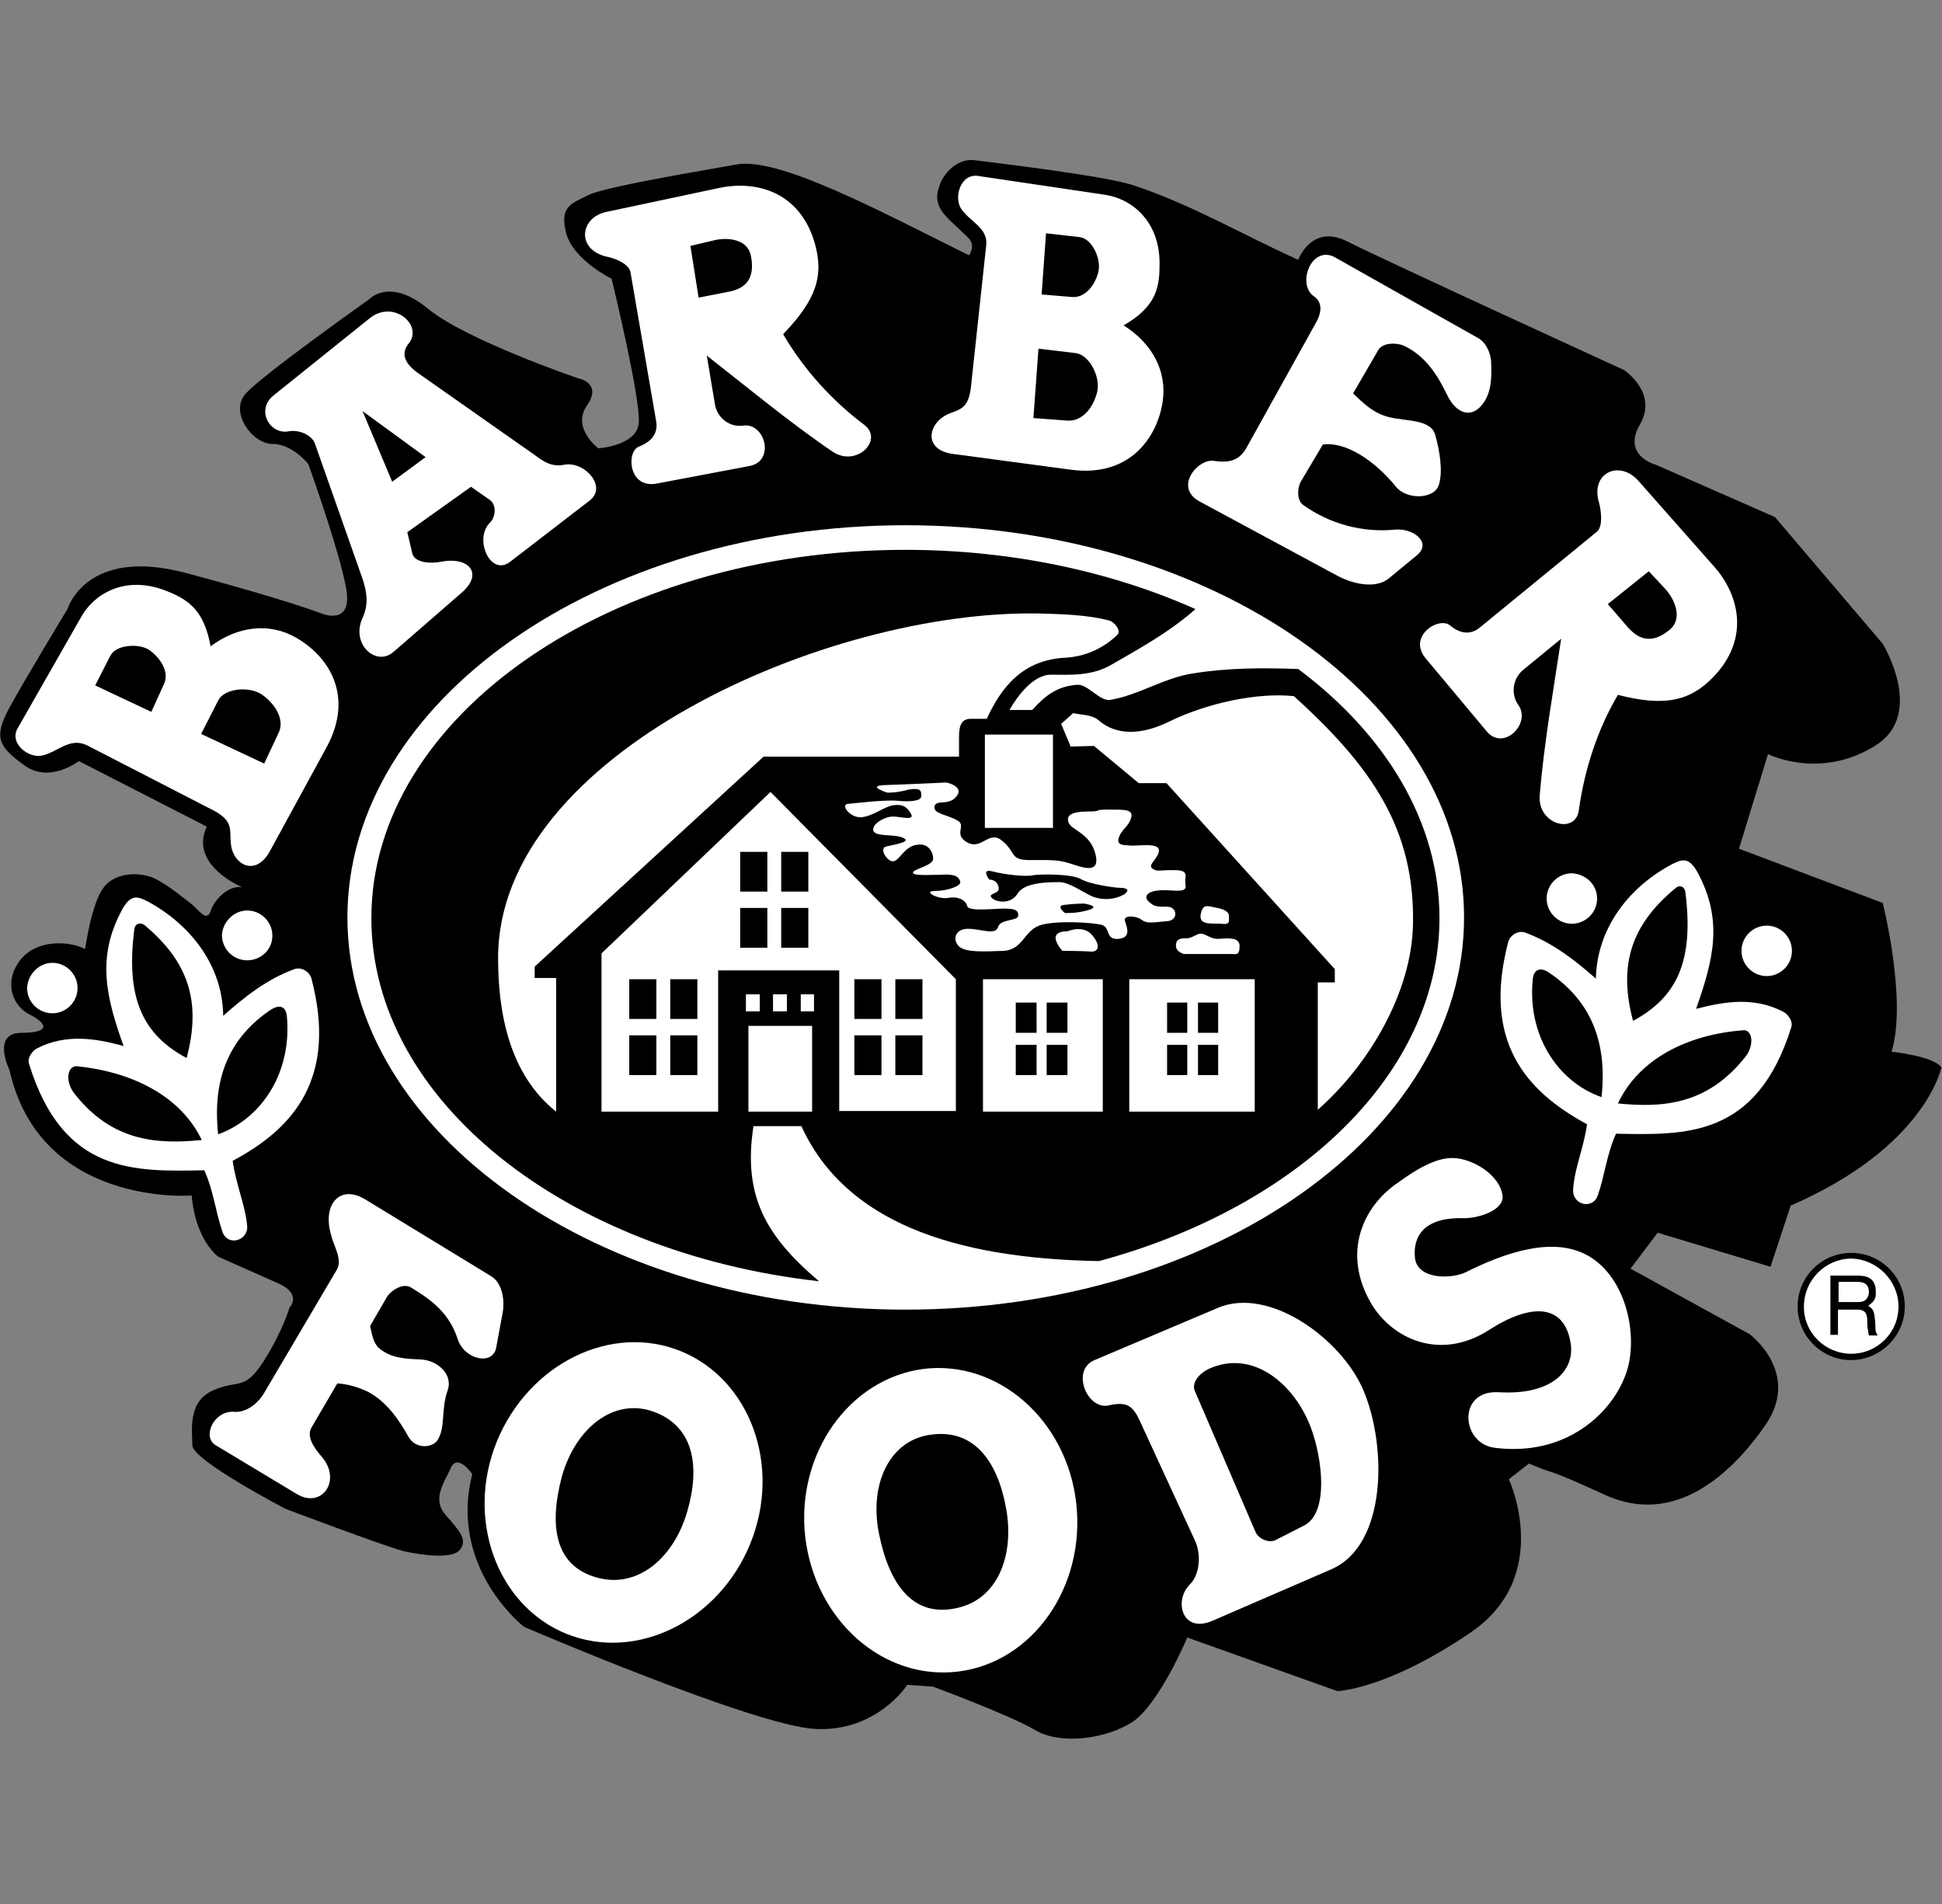
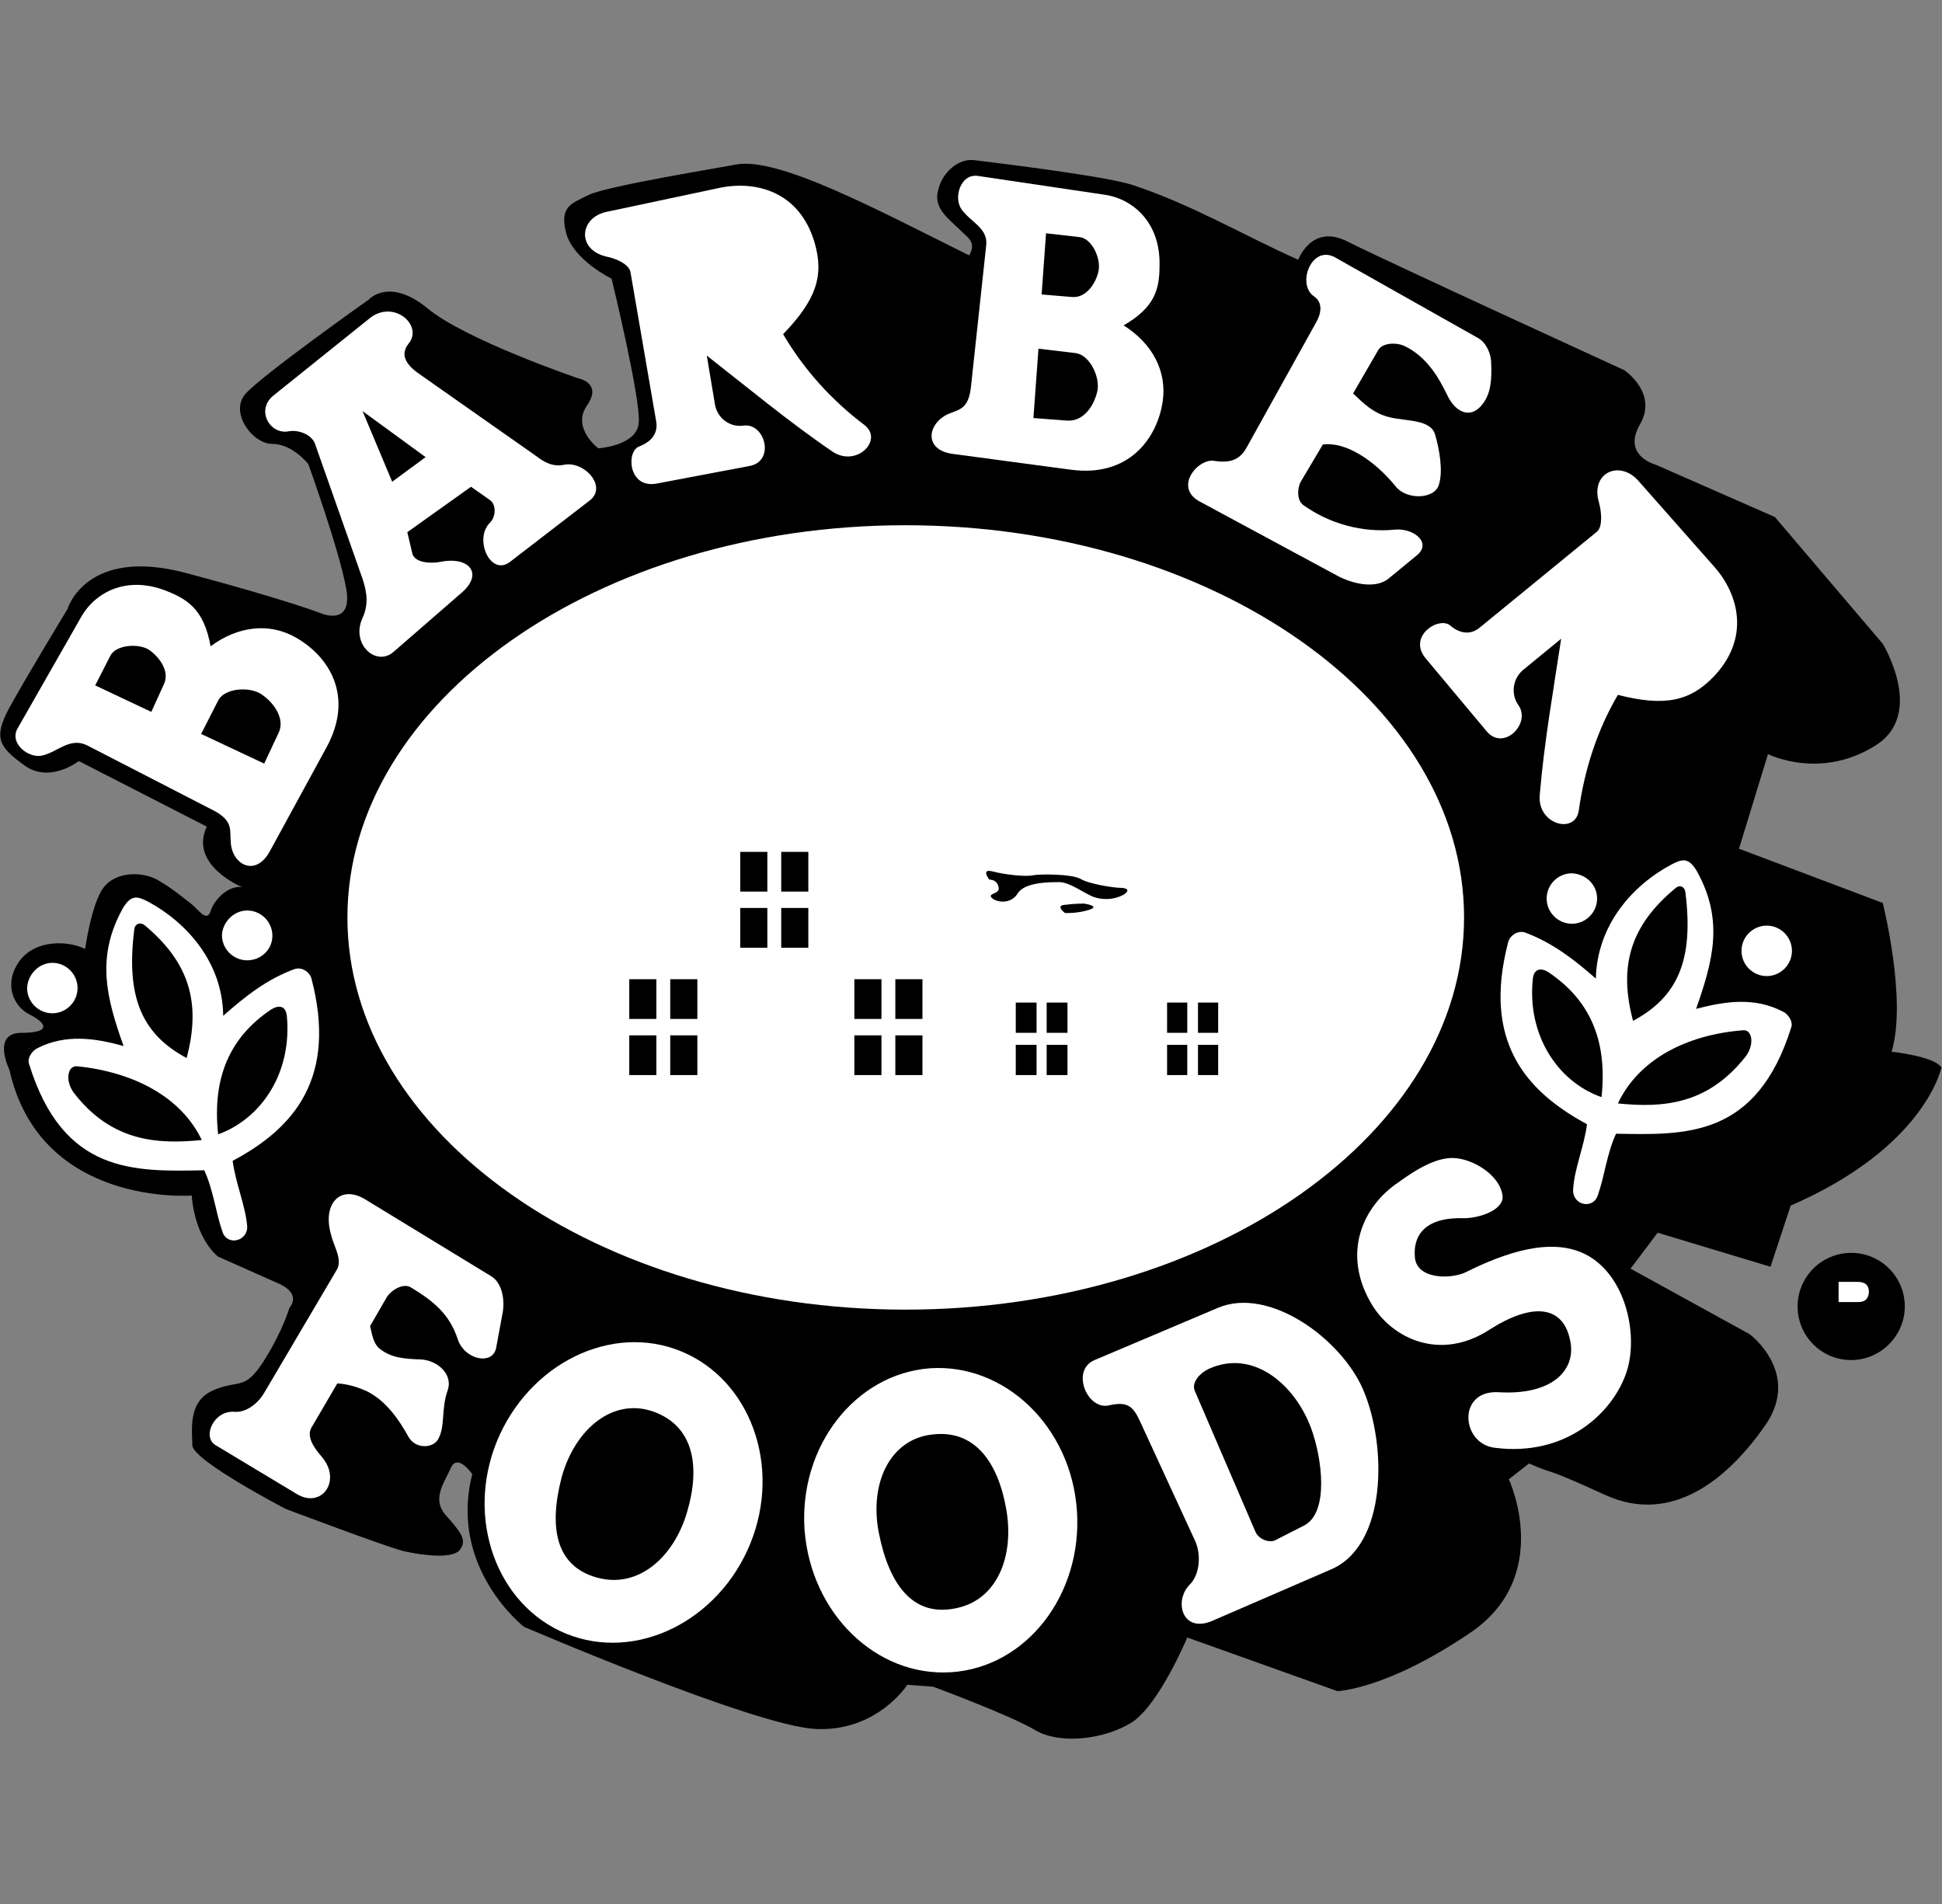
<svg xmlns="http://www.w3.org/2000/svg" version="1.1" id="图层_1" x="0px" y="0px" width="308px" height="302px" viewBox="2192 157.5 308 302" style="enable-background:new 2192 157.5 308 302;" xml:space="preserve">
  <rect x="2192" y="157.5" width="308" height="302" fill="#808080" stroke="none" />
  <style type="text/css">
	.st0{fill:#FFFFFF;}
</style>
  <g>
    <path d="M2230.4,298.2c0,0-8.5-3.5-5.6-9.6l-20.3-10.4c0,0-4.6,3.6-8.6,0.7c-4-2.9-5-4.3-2.5-9c2.5-4.6,9.3-15.8,9.3-15.8   s2.9-10,18.9-5.7c16.1,4.3,21.4,6.4,21.4,6.4s5,2.1,3.9-4c-1.1-6.1-6-19.7-6-19.7s-2.5-3.2-5.7-3.2s-6.8-5-4.3-7.9   c2.5-2.9,19.6-15,19.6-15s3.2-3.6,9.3,1.4c6,5,23.9,11.1,23.9,11.1s3.9,0.7,1.4,4.3c-2.5,3.6,1.8,6.8,1.8,6.8s6.1-0.4,6.4-4   c0.4-3.6-4.3-22.9-4.3-22.9s-6-2.9-7.2-7.2c-1.1-4.3,0.8-4.7,3.6-6.1c2.8-1.4,21.9-4.5,23.3-4.8c6.7-1.3,22.5,7.2,37,14.4   c1.3-2.2-0.4-2.9-1.4-4c-2.1-2-4.3-3.6-3.5-6.4c0.7-2.9,3.3-5,5.7-4.7c2.4,0.3,21,2.5,25.3,4c9.1,3,17.4,7.9,26.1,11.8   c0,0,2.1-5.8,7.8-2.9c5.7,2.9,43.9,20.4,43.9,20.4s5.4,3.6,2.5,8.6s2.5,6.4,2.5,6.4l18.9,8.3l17.1,20.1c0,0,6.8,11.1-1.1,16.1   c-7.9,5-15.4,2.2-17.1,1.4l-4.6,15l22.8,8.6c0,0,3.9,15.4,1.4,23.6c0,0,6.8,0.7,7.9,2.5c0,0-2.5,12.6-23.9,21.9l-3.2,9.7l-17.9-5.4   l-4.3,5.7l18.9,10.4c0,0,8.2,6.1,2.5,14.4c-5.7,8.2-14.6,16-25.4,11.1c-10.7-4.9-7.3-2.9-12.1-5l-3.2,2.5c0,0,7.2,15.4-6.2,24.4   c-13.3,9-21,9.2-21,9.2l-23.8-8.5c0,0-4.4,10.5-8.7,13.4c-4.4,2.8-11.5,3.6-15.4,1.3c-3.8-2.3-16.2-6.9-16.2-6.9l-4.1-0.3   c0,0-4.8,7.5-14.6,7c-9.7-0.5-46.2-16.2-46.2-16.2s-12-9.3-8.2-24.2c0,0-2.3-3.4-3.4-1c-1,2.3-3.1,4.9-0.8,7.5   c2.3,2.6,3.4,3.9,2.3,5.4c-1,1.6-5.9,1-9,0.3c-3.1-0.8-18.7-6.7-18.7-6.7s-14.8-7.7-14.8-10.1c0-2.3-0.8-6.9,3.3-8.7   c4.1-1.8,4.9,0.2,8-4.6c3.1-4.9,4.1-8.5,4.1-8.5s2.3-2.3-2.3-4.1l-9-4c0,0-3.6-2.6-4.2-9.7c0,0-24,1.9-28.9-19.9   c0,0-2.9-5.9,1.9-5.9c4.9,0,3.9-1.6,1.3-2.9c-2.6-1.3-4.2-4.9-1.6-8.5c2.6-3.5,7.8-3.2,10.4-1.9c0,0,1-7.2,2.9-9.7   c1.9-2.6,6.1-2.6,8.5-1.3c2.3,1.3,4.2,2.9,5.5,3.9c1.2,1,2.5,3.1,3.1,0.8C2226.3,299.8,2228.4,297.9,2230.4,298.2L2230.4,298.2z" />
    <path d="M2494.1,364.7c0-4.7-3.8-8.5-8.5-8.5c-4.7,0-8.5,3.8-8.5,8.5c0,4.7,3.8,8.5,8.5,8.5   C2490.2,373.2,2494.1,369.4,2494.1,364.7z" />
    <path class="st0" d="M2335.6,240.8c48.8,0,88.6,28,88.6,62.2c0,34.2-39.8,62.2-88.6,62.2c-48.7,0-88.5-28-88.5-62.2   C2247.1,268.8,2286.9,240.8,2335.6,240.8L2335.6,240.8z" />
-     <path d="M2355.7,270.1h-3.6c1.2-2.1,3.7-5.6,6.6-5.6c2.8,0,6.4,0.3,9.6-1.6c4.5-2.6,9.1-5.1,13.3-8.8c-13.2-5.9-29.1-9.4-46-9.4   c-46.6,0-84.7,26.3-84.7,58.4c0,28.9,30.8,53.1,71,57.6c-8.5-7.2-12.1-13.6-10.4-24.6h7.6c6.9,15.1,24,21,47.2,21.4   c31.5-8.5,54-29.7,54-54.4c0-15.2-8.5-29.1-22.4-39.5c-5.6-0.2-11.1-0.2-16.7,0.7c-4.6,0.7-8.5,3.4-13.1,4.2   c-1.6,0.3-3.6-2.5-5.2-2.4C2359.7,266.3,2357.8,267.8,2355.7,270.1L2355.7,270.1z" />
    <path class="st0" d="M2276.8,310.8v1.8h3.4v21.2c-7.4-5.9-9.2-15.6-9.2-24.3c-0.1-32.4,52.4-55.4,85.9-54.7c3.7,0.1,7.4,0.2,11,1.1   c0.8,0.2,2,1.6,1.3,2.3c-2.2,2.1-5,3.4-8.1,3.6c-6.9,0.3-10.3,4.7-12.6,9.7h-2.5c-1.5,0-1.9,1-1.9,2.9v3.1h-31L2276.8,310.8   L2276.8,310.8z" />
    <path class="st0" d="M2348.2,274h10.8v14.8h-10.8V274z M2361.8,275.9l-1.5-3.6l1.9-1.7c1.3,0.3,2.9,0.2,4,1.1   c2.8,2.5,6.9,2.4,11.3,0.2c6-2.9,13.8-4.6,19.7-4c12.5,11.3,19.2,21.2,18.9,36.2c-0.2,10.7-6.9,22.2-15.1,29.4v-20.2h2.7v-2.1   l-26.7-29.5h-4.4l-7.1-5.9L2361.8,275.9L2361.8,275.9z M2310.7,320.2h10.1v13.6h-10.1V320.2z" />
    <path class="st0" d="M2325.1,333.8v-22.4h-19.2v22.4h-18.5v-25.1l26.8-25.6l29.4,29.7v20.9H2325.1z" />
    <path class="st0" d="M2310.3,315.2h2.2v2.7h-2.2V315.2z M2314.6,315.2h2.2v2.7h-2.2V315.2z M2319,315.2h2.1v2.7h-2.1V315.2z    M2347.9,312.8h19v21h-19V312.8z M2371.1,312.8h19.9v21h-19.9V312.8z M2332.7,283.2c0,0-3.5-1.1-0.2-1.2c3.4-0.1,9.6-0.4,9.6-0.4   s2.9,0.6,1.6,2.2c-1.3,1.6-3.2,0.4-3.5,1.6c-0.2,1.2,2.1,1.3,3.6,2.2c1.6,0.8-0.7,2.2,1.6,3.5c2.3,1.3,3.5-2.1,5.6-0.2   c2.2,1.8,1.1,3,4.3,3c3.2,0,4.5-0.1,6.6,0.6c2.1,0.7,4.7,1.6,3.8-1.7c-0.9-3.2-3.7-3.6-4.2-4.8c-0.5-1.2,0.5-1.8,3-1.8   s0.7-0.3,3.2-0.3s4.1-0.1,3.7,1.3c-0.4,1.4-1.4,1.7-1.9,3c-0.5,1.3,0.4,1.3,1.7,1.4c1.3,0.1,4.5-0.5,4.6,0.7   c0.1,1.2-1.8,2.3-1.1,2.9c0.7,0.6,1.4,0.3,2.9,0.3c1.4,0,2.7-0.1,2.4,1.3c-0.2,1.4,1,2.2-2.6,1.9c-3.6-0.2-4.1,1-3.2,1.8   s1.2,0.8,2.9,0.8s1.8,2.2,0,2.3c-1.8,0.1-3.1,0.5-4-0.2s-2.9-0.8-2.7,0.1c0.3,1,1.1,2.7-1,2.9c-2.1,0.2-1.3-1.8-2.6-2.2   c-1.3-0.4-7.6-0.8-10,0.1c-2.4,0.9-2.6,3.8-5.6,4c-3,0.1-6,0.3-7.1-0.7c-1.1-1.1-0.6-2.8,1.4-2.8c2.1,0,4.4,1.1,4.8-0.3   c0.4-1.3,3.2-0.9,3.2-1.8s-0.6-1.1-2.3-1.1c-1.7,0-5.6,0.5-5.8-0.4s-1.4-1.6-3-1.3c-1.6,0.3-4.2-1.1-2.1-1.1c2,0,4.1-0.8,4-1.4   c-0.1-0.6-0.5-1.2-2.2-1.2c-1.7,0-5.3,0.3-5.3-0.3s3.2-1.1,3.2-2.2c0-1.1-0.8-2.6-2.7-2.2c-1.9,0.3-2.7,2.6-3.7,2.6   c-0.9,0-2.1-1.9-1.2-2.3c0.9-0.3,4.3-0.7,2.9-1.4c-1.4-0.7-4.5-0.1-4.8-1.2c-0.2-1.1,1.9-2.2,3.1-2.2c1.2,0,3.5,0.7,2.9-0.4   c-0.6-1.1-1.3-1.6-2.8-1.4c-1.4,0.2-3.2,1.7-5,1.9c-1.8,0.2-3.4-1.9-2.3-2.1c1.1-0.1,6-0.7,8-0.5c2.1,0.2,3.7,0,3.7-0.7   c0-0.7,0.2-1.4-1.9-1.1C2334.1,283.3,2332.7,283.2,2332.7,283.2L2332.7,283.2z M2211.6,323.4c-2.7-7.6-4.4-14-0.2-21.7   c1.4-2.5,2.5-2,4.1-1.2c6.1,3.3,11.8,9.6,11.9,18.1c3.4-3,6.9-5.8,11.3-7.4c1.1-0.4,2.4,0.4,2.7,1.5c4.1,15.7-2.7,23.7-12.5,28.9   c0.5,3.7,2,7,2.3,10.3c0.2,2.4-3.1,3.3-3.9,1c-1.1-3.1-1.4-6.5-2.9-9.8c-11,0.2-22.4,0.7-27.8-16.9c-0.3-0.9,0.5-2.1,1.4-2.5   C2202.4,321.5,2207,322.1,2211.6,323.4L2211.6,323.4z" />
    <path d="M2221.6,325.3c-6.9-3.7-9.7-9.4-8.3-20.4c0.1-0.9,0.9-1.2,1.6-0.7C2222.1,310.2,2223.9,316.6,2221.6,325.3z M2226.6,337.4   c-1-9.2,2-15.5,8.4-19.8c0.8-0.5,2.3-1,2.5,1.1C2238.3,327.4,2233.7,334.8,2226.6,337.4L2226.6,337.4z M2224,338.3   c-7,0.7-14.3,0.3-20.3-7.5c-1.4-1.9-1-4.3,0.5-4.2C2213.1,327.5,2220.7,331.4,2224,338.3L2224,338.3z" />
    <path class="st0" d="M2200.3,310.2c2.2,0,4,1.8,4,4c0,2.2-1.8,4-4,4c-2.2,0-4-1.8-4-4C2196.4,312,2198.2,310.2,2200.3,310.2z    M2231.2,301.9c2.2,0,4,1.8,4,4c0,2.2-1.8,3.9-4,3.9c-2.2,0-4-1.8-4-4C2227.3,303.7,2229.1,301.9,2231.2,301.9   C2231.2,301.9,2231.2,301.9,2231.2,301.9z M2461,317.5c2.7-7.7,4.4-14,0.2-21.7c-1.4-2.5-2.5-2-4.1-1.2c-6.2,3.3-11.8,9.6-12,18.1   c-3.4-3-6.9-5.7-11.2-7.3c-1.1-0.4-2.4,0.4-2.7,1.5c-4.1,15.7,2.7,23.6,12.5,28.9c-0.5,3.7-2,7-2.2,10.3c-0.2,2.5,3.1,3.3,3.9,1   c1.1-3.1,1.4-6.5,2.9-9.8c11,0.2,22.3,0.7,27.8-16.9c0.3-0.9-0.5-2.1-1.4-2.5C2470.2,315.6,2465.6,316.3,2461,317.5L2461,317.5z" />
    <path d="M2451,319.4c6.9-3.7,9.7-9.4,8.3-20.4c-0.1-0.9-0.9-1.2-1.5-0.7C2450.5,304.3,2448.7,310.8,2451,319.4L2451,319.4z    M2446,331.5c1-9.2-2-15.5-8.4-19.8c-0.7-0.5-2.3-1-2.5,1.1C2434.2,321.5,2438.9,329,2446,331.5L2446,331.5z M2448.6,332.5   c7,0.7,14.2,0.3,20.3-7.5c1.4-1.9,1-4.3-0.5-4.1C2459.5,321.6,2451.9,325.5,2448.6,332.5L2448.6,332.5z" />
    <path class="st0" d="M2472.2,304.3c-2.2,0-4,1.8-4,4c0,2.2,1.8,4,4,4c2.2,0,4-1.8,4-4C2476.2,306.1,2474.4,304.3,2472.2,304.3   C2472.2,304.3,2472.2,304.3,2472.2,304.3z M2441.3,296c-2.2,0-4,1.8-4,4c0,0,0,0,0,0c0,2.2,1.8,4,4,4s4-1.8,4-4   C2445.3,297.8,2443.5,296.1,2441.3,296C2441.3,296,2441.3,296,2441.3,296z M2198.8,277.3c-2.2,0.6-5.4-1.9-4-4.3l10.1-17.7   c2.3-4,7.4-6.6,13.7-4c3.5,1.4,5.8,3.2,6.8,8.7c4.3-3.2,9.3-3.8,13.5-1.4c5.3,3,9.3,9.3,4.9,17.4l-9,16.5c-2.3,4.2-6,2.1-6.2-1.4   c-0.2-1.9,0.5-3.4-2.8-5.1l-20-10.3C2203.1,274.4,2201.2,276.7,2198.8,277.3z M2344.5,190.7c-1.3-1.8-0.2-5.7,2.6-5.3l20.2,3   c4.5,0.7,8.8,4.5,8.6,11.3c0,3.7-0.8,6.6-5.7,9.4c4.6,2.9,6.9,7.3,6.2,12.1c-0.9,5.9-5.4,12-14.5,10.8l-18.7-2.5   c-4.8-0.6-4.1-4.8-0.9-6.3c1.8-0.8,3.3-0.7,3.7-4.4l2.4-22.3C2348.8,193.7,2345.9,192.7,2344.5,190.7L2344.5,190.7z" />
    <path d="M2216,270.4l-8.9-4.2l2.4-4.7c0.9-1.8,4.6-2,6.2-0.9c1.8,1.3,3.2,3.5,2.3,5.4L2216,270.4z M2357.2,204.2l0.7-9.7l5.3,0.6   c2,0.2,3.5,3.5,3,5.5c-0.5,2.1-2.1,4.2-4.2,4L2357.2,204.2z M2233.9,278.6l-10-4.7l2.7-5.3c1-2,5.1-2.3,7-0.9c2,1.4,3.6,3.9,2.6,6   L2233.9,278.6L2233.9,278.6z M2355.9,223.8l0.8-11l5.9,0.7c2.3,0.3,4,4,3.4,6.2c-0.6,2.4-2.3,4.7-4.8,4.5L2355.9,223.8   L2355.9,223.8z" />
    <path class="st0" d="M2237.8,225.9c-3,0.6-5.3-3.4-2.4-5.7l15.2-12.2c3.8-3.1,8.6,1.1,6.2,4c-1.1,1.4-0.9,2.9,1.4,4.6l18.8,13.2   c1.3,1,2.7,1.8,4.5,1.4c3.2-0.6,6.9,3.5,4,5.7l-12.6,9.7c-3.1,2.4-5.8-3.6-3.2-6.2c1-1,1-2.9,0-3.6l-3-2.1l-10.1,7.2l0.8,3.4   c0.4,1.5,3,1.6,4.5,1.3c4.5-0.9,6.9,1.9,3.2,5l-10.7,9.3c-2.8,2.4-6.8-1.3-4.9-5.4c0.9-2,0.8-3.8,0-6.2l-7.5-21.3   C2241.6,226.6,2239.6,225.6,2237.8,225.9L2237.8,225.9z" />
    <path d="M2259.5,230l-5.3,3.9l-4.7-11.2L2259.5,230z" />
    <path class="st0" d="M2310.9,231.4l-14.8,2.8c-4.5,0.8-4.8-5.2-2.7-5.9c1-0.4,3-1.4,2.7-3.8l-4.1-23.8c-0.2-1.3-2.3-2.2-3.8-2.5   c-4.8-1.1-4.3-6.2,0-7.1l17.9-3.8c5.7-1.2,12.7,0.5,15.1,8.7c1.5,5.2,0.3,9-5,14.5c3.3,5.6,7.7,10.5,12.9,14.4   c3.1,2.4-1.3,6.8-5.1,4.2c-6.9-4.7-13.5-10.2-19.9-15.2l1.3,7.8c0.4,2.1,2.3,3.6,4.5,3.3C2313.3,224.5,2315,230.6,2310.9,231.4   L2310.9,231.4z M2427.8,273.5l-9.7-11.6c-2.9-3.5,2.1-6.7,3.9-5.2c0.8,0.7,2.7,1.9,4.6,0.4l18.7-15.3c0.9-0.8,0.7-3.1,0.3-4.6   c-1.4-4.7,3.2-6.8,6.2-3.5l12.1,13.7c3.8,4.3,5.8,11.3-0.2,17.5c-3.7,3.8-7.7,4.7-15.1,2.8c-3.3,5.6-5.3,11.9-6.2,18.3   c-0.5,3.9-6.6,2.3-6.2-2.4c0.7-8.4,2.2-16.8,3.4-24.8l-6.1,5c-1.6,1.4-1.9,3.8-0.7,5.5C2434.9,272.2,2430.5,276.7,2427.8,273.5   L2427.8,273.5z" />
-     <path d="M2302.8,204.7l-1.3-8.2l3.8-0.9c2.1-0.5,5.3-0.2,5.8,2.5c0.8,4.1-1.4,5.3-3.7,5.7L2302.8,204.7z M2447,253.3l6.5-5.2   l2.7,2.9c1.4,1.6,2.7,4.5,0.7,6.3c-3.2,2.7-5.3,1.3-6.8-0.4L2447,253.3L2447,253.3z" />
    <path class="st0" d="M2406.6,219.9c1.6,1.5,3.2,3.2,5.9,3.8c2.5,0.6,6.4,0.3,7.1,2.7c0.7,2.4,1.3,5.8,0.6,8   c-0.7,2.3-5.1,2.4-6.8,0.3c-3.4-4.2-8-7.2-11.6-6.7l-3.5,5.9c-0.6,1.1-0.6,3,0.4,3.7c4.2,3,9.4,4.4,14.5,3.9c2.9-0.3,5.9,2,3.6,4   l-4.5,3.7c-2.1,1.8-5.9,0.9-8.4-0.5l-21.7-11.7c-4.1-2.3-0.1-6.9,2.4-6.4c2.1,0.3,3.9,0.1,5.1-2.1l11-19.8c0.7-1.2,1.3-3.1-0.3-4.2   c-2.8-1.9-0.4-8.2,3.3-6.2l22.7,12.8c1.3,0.7,2.1,2.5,2.1,4c0.1,2.4,0,4.7-1.3,6.4c-1.8,2.5-4.3,1.6-5.7-1.4   c-1.5-3.1-3.4-6.1-6.7-7.7c-1.2-0.6-3.5-0.6-4.2,0.6L2406.6,219.9L2406.6,219.9z M2339.5,374.5c11.9-0.8,22.4,9.3,23.3,22.6   c0.9,13.3-8,24.8-19.9,25.6c-11.9,0.8-22.3-9.3-23.3-22.6C2318.7,386.9,2327.6,375.4,2339.5,374.5L2339.5,374.5z M2300,371.8   c11,4.5,16,18.2,11,30.5c-5,12.3-18.1,18.8-29.2,14.3c-11-4.5-16-18.2-11-30.5C2275.9,373.7,2289,367.3,2300,371.8L2300,371.8z" />
    <path d="M2339.9,385c6.7-0.8,10.4,4.4,11.7,11.9c1.3,7.5-1.5,14.5-8.2,15.7c-6.7,1.3-10.4-3.9-12-11.9   C2329.8,392.7,2333.2,385.7,2339.9,385z M2295.7,381.4c6.3,2.3,7.4,8.6,5.3,15.8c-2.1,7.3-7.8,12.3-14.3,10.5   c-6.6-1.8-7.7-8-5.6-16C2283.3,383.9,2289.4,379.1,2295.7,381.4z" />
    <path class="st0" d="M2250.7,367.8c0.3,1.3,0.5,2.7,1.4,3.5c1.9,1.6,4.1,1.7,6.6,1.8c2.6,0.1,5.2,2.3,4.3,4.9   c-1.1,3.1-0.3,5.8-1.6,7.9c-0.9,1.3-3.5,1.4-4.6-0.5c-1.6-2.9-3.6-5.7-6.5-7.2c-1.5-0.7-3.1-1.2-4.8-1.3l-4.1,7   c-0.8,1.4,0.3,3.1,1.6,4.6c3.3,3.8,0,8.4-4,5.9l-12.8-7.7c-2.2-1.3-0.3-5.5,2.9-5.3c1.9,0.2,3.8-1.3,4.8-3l11.5-19.5   c1-1.6-0.5-3.8-0.9-5.6c-1.4-4.8,1.4-8,5.4-5.6l20,12.2c1.8,1.1,2.2,3.9,1.8,5.9l-1,5.4c-0.5,2.9-5,2-6.1-1.3   c-1.3-4-3.9-6.1-7.4-8.2c-1.2-0.8-3.2,0.4-3.9,1.6L2250.7,367.8L2250.7,367.8z M2403.1,406.4l-18.7,8.1c-4.9,2.2-6.3-3.1-3.7-5.7   c1.6-1.6,1.8-4.7,0.9-6.8l-8.8-19.1c-1.1-2.4-2-3.2-5-2.5c-3.4,0.7-6-5.6-2.2-7.2l19.6-8.3c8.1-3.4,19.5,4.9,23,13   C2412,386.8,2412,402.6,2403.1,406.4L2403.1,406.4z" />
    <path d="M2391.1,400.4l-9.6-22.3c-0.6-1.4,0.9-2.9,2.2-3.5c7-3.2,13.6,2.4,16.2,9.3c1.8,4.8,2.9,13.4-1,15.5l-4.7,2.4   C2393.2,402.2,2391.6,401.6,2391.1,400.4L2391.1,400.4z" />
    <path class="st0" d="M2423.1,341.2c3.1,0.4,6.8,2.9,7.2,5.9c0.3,2.3-3.7,3.6-6.1,3.6c-6.4-0.2-8.1,2.9-7.8,6.2   c0.3,3.5,5.6,3.5,8,2.4c6.4-3.2,13.6-5.6,19-2.9c6.4,3.2,8.5,12.7,6.6,18.6c-2.1,6.5-9.6,13.6-21,12.1c-5.3-0.7-5.9-9.2,0.7-8.8   c8.5,0.5,12.1-3.5,11.4-7.8c-1-6.2-6.2-6.4-12.9-2.1c-7.9,5.1-15.6,1.3-18.8-4.3c-4.5-7.8-1.4-15.2,4.4-19.1   C2416.7,342.9,2420.1,340.8,2423.1,341.2L2423.1,341.2z" />
    <path d="M2291.8,312.8h4.3v6.3h-4.3V312.8z M2291.8,321.7h4.3v6.3h-4.3V321.7z M2298.3,312.8h4.3v6.3h-4.3V312.8z M2298.3,321.7   h4.3v6.3h-4.3V321.7z M2327.5,312.8h4.3v6.3h-4.3V312.8z M2327.5,321.7h4.3v6.3h-4.3V321.7z M2334,312.8h4.3v6.3h-4.3V312.8z    M2334,321.7h4.3v6.3h-4.3V321.7z M2353.1,316.5h3.3v4.8h-3.3V316.5z M2353.1,323.2h3.3v4.8h-3.3V323.2z M2358,316.5h3.3v4.8h-3.3   V316.5z M2358,323.2h3.3v4.8h-3.3V323.2z M2377.1,316.5h3.2v4.8h-3.2V316.5z M2377.1,323.2h3.2v4.8h-3.2V323.2z M2382,316.5h3.2   v4.8h-3.2V316.5z M2382,323.2h3.2v4.8h-3.2V323.2z M2309.4,292.6h4.3v6.3h-4.3V292.6z M2309.4,301.5h4.3v6.3h-4.3V301.5z    M2315.9,292.6h4.3v6.3h-4.3V292.6z M2315.9,301.5h4.3v6.3h-4.3V301.5z M2348.9,297c0,0-1.4-1.8,0.5-1.3c1.9,0.5,5.3,0.9,6.5,0.6   c1.2-0.2,6.1-0.2,7.5,0.6c1.3,0.8,5.3,1.4,6.2,1.4c1,0,1.8,0.3,0.6,1.1c-1.5,0.8-3.3,0.9-4.9,0.3c-1.6-0.7-3.7-2.3-5.3-2.3   c-1.6,0-5.5,0-6.6,1.8c-1.1,1.8-3.4,1.4-4.1,0.7s1-0.6,1.1-1.4C2350.4,297.6,2349.8,297,2348.9,297L2348.9,297z M2363.9,300.8   c0,0,2.8,0.4,0.8,1c-1.9,0.6-3.8,0.5-3.8,0.5s-1.6-1.2,0-1.3C2362.4,300.8,2363.9,300.8,2363.9,300.8z" />
-     <path class="st0" d="M2361.3,305.2c0,0,2.5-1.1,3.9,0.6c1.4,1.6,1.1,2.8-0.4,2.6c-1.5-0.1-4.3-0.1-4.3-0.1   S2357.6,305.2,2361.3,305.2L2361.3,305.2z M2385.1,301.5c0,0,1.8,0.3,1.8,1.2c0,0.9,0.3,1.5-1.3,1.3c-1.6-0.1-3.7,0.3-3.1-1.8   C2382.9,300.8,2383.5,301.2,2385.1,301.5L2385.1,301.5z M2387.4,308.8h-7.6c0,0-1.3-0.3-1.3-1.3c0-1.1,0.7-1.2,1.7-1.2   c1,0,1.7-0.9,2.5-0.7c0.8,0.2,1.4,0.8,2.4,0.8c1,0,3.5-0.5,3.5,1.1C2388.6,309.1,2388,308.8,2387.4,308.8L2387.4,308.8z    M2493.1,364.7c0,4.2-3.4,7.5-7.5,7.5c0,0,0,0,0,0c-4.1,0-7.5-3.3-7.5-7.4c0,0,0-0.1,0-0.1c0-4.1,3.3-7.5,7.4-7.6c0,0,0,0,0.1,0   C2489.7,357.2,2493.1,360.6,2493.1,364.7L2493.1,364.7z" />
    <path d="M2482.3,369.2h1.2v-4h3.1c2,0,1.4,1.8,1.6,2.9l0.2,1.2h1.4c-0.5-0.8-0.3-1-0.4-2.3c-0.2-1.6-0.2-1.8-1.1-2.4   c0.9-0.7,1.3-1.1,1.2-2.4c-0.1-2.1-1.5-2.4-3-2.4h-4.2L2482.3,369.2L2482.3,369.2z" />
    <path class="st0" d="M2486.6,360.8c0.8,0,1.9,0.2,1.8,1.8c-0.2,1.2-0.9,1.4-1.8,1.4h-3v-3.2L2486.6,360.8L2486.6,360.8z" />
  </g>
</svg>